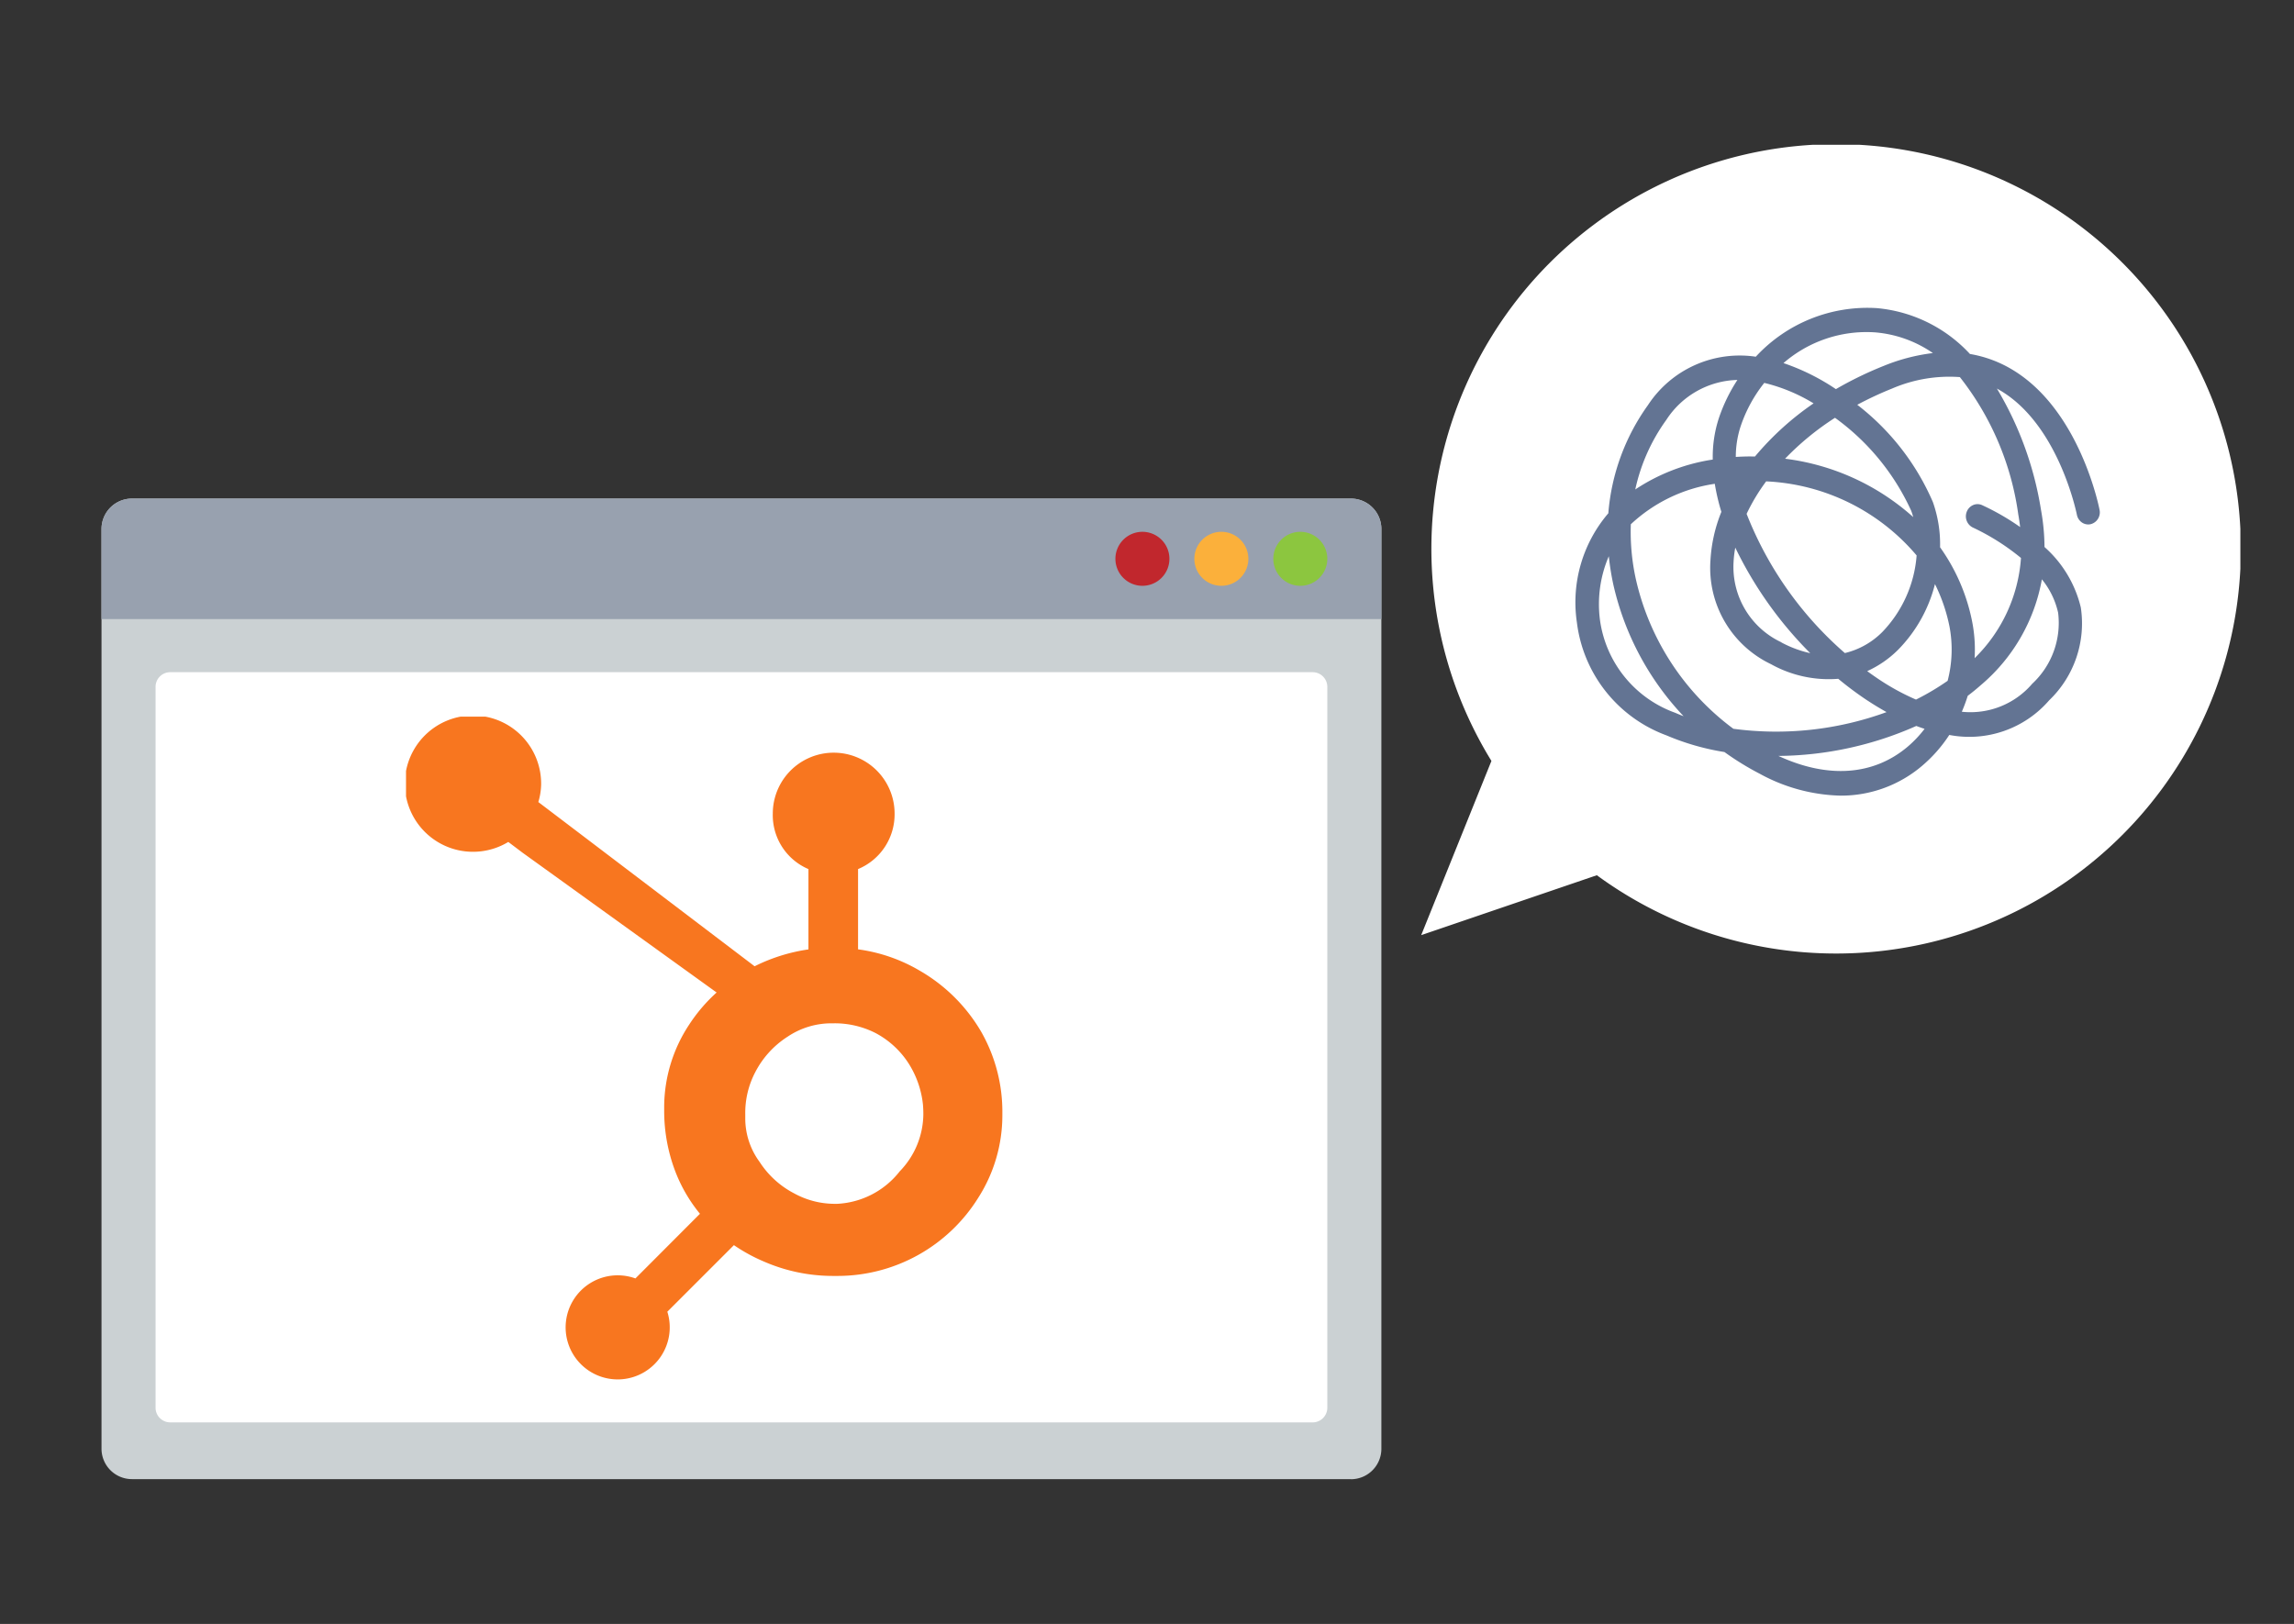
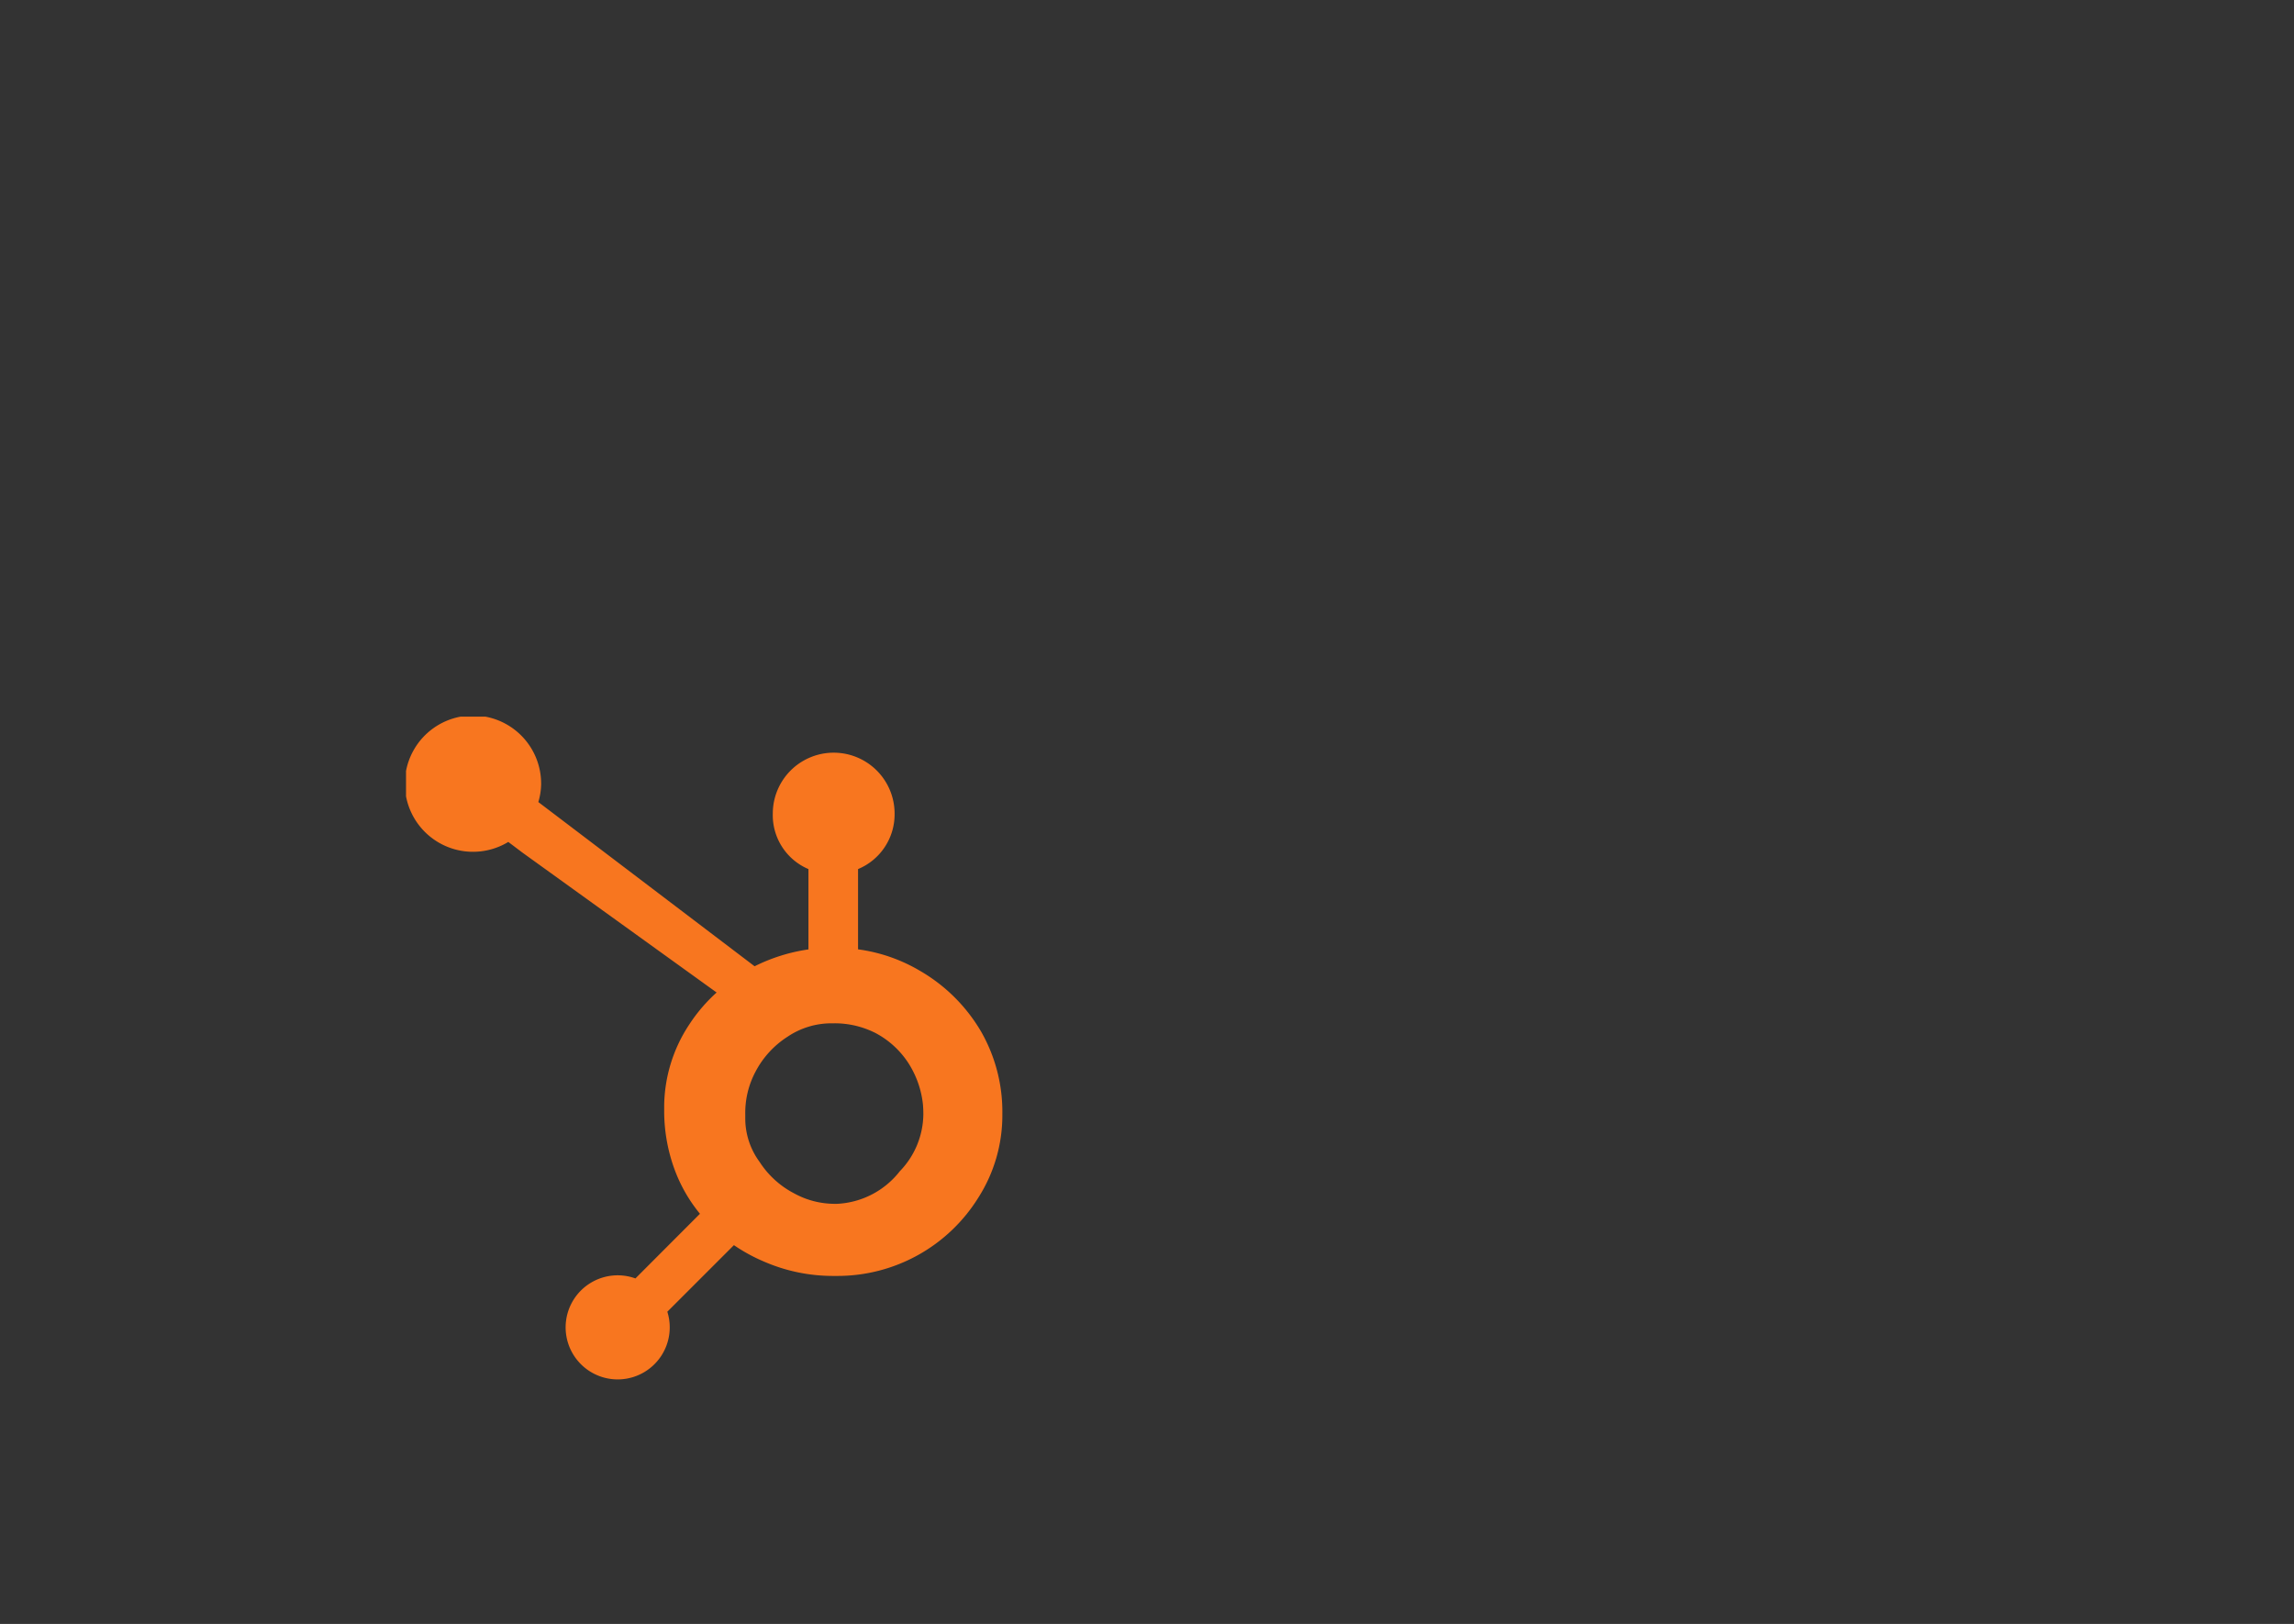
<svg xmlns="http://www.w3.org/2000/svg" width="113" height="80" viewBox="0 0 113 80">
  <rect x="0" y="0" width="113" height="80" fill="#333333" stroke="none" />
  <defs>
    <clipPath id="clip-path">
-       <rect id="長方形_11734" data-name="長方形 11734" width="40.351" height="39.842" fill="none" />
-     </clipPath>
+       </clipPath>
    <clipPath id="clip-path-2">
-       <rect id="長方形_11736" data-name="長方形 11736" width="63.043" height="48.305" fill="none" />
-     </clipPath>
+       </clipPath>
    <clipPath id="clip-path-3">
      <rect id="長方形_11735" data-name="長方形 11735" width="29.376" height="32.661" fill="none" />
    </clipPath>
    <clipPath id="clip-お悩みimg02">
      <rect width="113" height="80" />
    </clipPath>
  </defs>
  <g id="お悩みimg02" clip-path="url(#clip-お悩みimg02)">
    <g id="グループ_1524" data-name="グループ 1524" transform="translate(70.007 7.133)">
      <g id="グループ_1520" data-name="グループ 1520" transform="translate(0 0)" clip-path="url(#clip-path)">
-         <path id="パス_6060" data-name="パス 6060" d="M0,38.936l3.459-8.582a19.937,19.937,0,1,1,5.193,5.631Z" transform="translate(0 -0.001)" fill="#fff" />
        <path id="パス_6061" data-name="パス 6061" d="M13.505,23.919a10.571,10.571,0,0,1,1.952-5.325,5.4,5.4,0,0,1,5.311-2.384,7.483,7.483,0,0,1,5.961-2.394,7.106,7.106,0,0,1,4.588,2.259,5.977,5.977,0,0,1,2.065.759c3.323,1.972,4.281,6.719,4.32,6.92a.6.6,0,0,1-.443.707.547.547,0,0,1-.419-.08.6.6,0,0,1-.255-.387c-.037-.18-.928-4.434-3.767-6.116-.057-.034-.115-.066-.173-.1a16.745,16.745,0,0,1,2.173,5.981,10.61,10.61,0,0,1,.172,1.826,5.766,5.766,0,0,1,1.789,2.981,5.244,5.244,0,0,1-1.559,4.57A5.2,5.2,0,0,1,30.3,34.843a7.012,7.012,0,0,1-1.336,1.518,6.154,6.154,0,0,1-4.022,1.472h0a8.678,8.678,0,0,1-3.964-1.07,13.9,13.9,0,0,1-1.754-1.078,12.135,12.135,0,0,1-2.859-.822A6.815,6.815,0,0,1,11.956,29.3a6.742,6.742,0,0,1,1.55-5.379m-.415,5.246A5.678,5.678,0,0,0,16.8,33.752q.2.088.412.168a13.872,13.872,0,0,1-3.455-6.459,12.6,12.6,0,0,1-.229-1.422,5.986,5.986,0,0,0-.437,3.126M30.918,33.7a4,4,0,0,0,3.466-1.378,4.09,4.09,0,0,0,1.277-3.5,3.969,3.969,0,0,0-.8-1.645A8.861,8.861,0,0,1,31.84,32.4c-.2.177-.412.35-.631.515a7.964,7.964,0,0,1-.291.783m-12.4-12.4.131-.022a6.148,6.148,0,0,1,.3-2.04,8.248,8.248,0,0,1,.914-1.882,4.3,4.3,0,0,0-3.5,1.965,9.145,9.145,0,0,0-1.531,3.43,9.465,9.465,0,0,1,3.68-1.451m10.012,2.812c-.03-.106-.062-.209-.1-.31a11.549,11.549,0,0,0-3.754-4.581,13.537,13.537,0,0,0-2.459,2.016,11.6,11.6,0,0,1,6.312,2.875m-6.493,6.176a5.563,5.563,0,0,0,1.421.529,19.1,19.1,0,0,1-3.693-5.2,5.168,5.168,0,0,0-.084.7,4.1,4.1,0,0,0,2.356,3.964m3.131.529A3.869,3.869,0,0,0,27,29.772,6.1,6.1,0,0,0,28.691,26a10.317,10.317,0,0,0-7.412-3.649,9.522,9.522,0,0,0-.963,1.6,17.609,17.609,0,0,0,4.849,6.866m-4.619-9.692h.183a14.258,14.258,0,0,1,2.886-2.617A8.455,8.455,0,0,0,21.186,17.5a7,7,0,0,0-1.164,2.138,4.844,4.844,0,0,0-.238,1.509c.251-.016.506-.024.761-.024m4.169-3.316a17.879,17.879,0,0,1,2.363-1.148,9.34,9.34,0,0,1,2.415-.629,5.845,5.845,0,0,0-2.853-1.02,6.24,6.24,0,0,0-4.507,1.514,10.848,10.848,0,0,1,2.583,1.283m4.777,5.564a6.237,6.237,0,0,1,.354,2.227,9.445,9.445,0,0,1,1.573,3.626,7.147,7.147,0,0,1,.129,1.836,7.64,7.64,0,0,0,2.283-4.936,11.225,11.225,0,0,0-2.362-1.495.614.614,0,0,1-.31-.778.585.585,0,0,1,.318-.334.541.541,0,0,1,.429,0,11.877,11.877,0,0,1,1.884,1.085c-.024-.206-.055-.415-.092-.624a14.039,14.039,0,0,0-2.877-6.764,7.143,7.143,0,0,0-3.339.564,17.049,17.049,0,0,0-1.715.8,12.114,12.114,0,0,1,3.726,4.794m.812,6.107a8.371,8.371,0,0,0-.711-2.067,7.059,7.059,0,0,1-1.817,3.236,5.182,5.182,0,0,1-1.52,1.051c.207.154.418.3.627.439a11.486,11.486,0,0,0,1.776.963,12.3,12.3,0,0,0,1.558-.925,6.09,6.09,0,0,0,.087-2.7m-1.63,4.924a17.074,17.074,0,0,1-6.79,1.477c2.431,1.126,4.68.97,6.368-.458a5.661,5.661,0,0,0,.829-.876c-.134-.044-.271-.091-.408-.143m-2.4-1.249a16.675,16.675,0,0,1-1.444-1.074,5.843,5.843,0,0,1-3.31-.719,5.256,5.256,0,0,1-2.986-5.1,7.465,7.465,0,0,1,.539-2.405,10.491,10.491,0,0,1-.325-1.383l-.048.008a7.684,7.684,0,0,0-4.087,1.986,10.771,10.771,0,0,0,.251,2.719,12.635,12.635,0,0,0,4.8,7.356,15.863,15.863,0,0,0,7.546-.821c-.309-.172-.623-.362-.935-.568" transform="translate(-4.287 -5.77)" fill="#637493" />
      </g>
    </g>
    <g id="グループ_1526" data-name="グループ 1526" transform="translate(5 24.562)">
      <g id="グループ_1525" data-name="グループ 1525" clip-path="url(#clip-path-2)">
        <path id="パス_6063" data-name="パス 6063" d="M61.545,48.305H1.5a1.5,1.5,0,0,1-1.5-1.5V1.5A1.5,1.5,0,0,1,1.5,0H61.545a1.5,1.5,0,0,1,1.5,1.5v45.31a1.5,1.5,0,0,1-1.5,1.5" fill="#cbd1d3" />
        <path id="パス_6064" data-name="パス 6064" d="M64.375,60.664H8.1a.721.721,0,0,1-.722-.722V24.43a.721.721,0,0,1,.722-.722H64.375a.722.722,0,0,1,.722.722V59.943a.722.722,0,0,1-.722.722" transform="translate(-4.715 -15.155)" fill="#fff" />
        <path id="パス_6065" data-name="パス 6065" d="M63.043,5.936H0V1.5A1.5,1.5,0,0,1,1.5,0H61.545a1.5,1.5,0,0,1,1.5,1.5Z" fill="#98a1af" />
        <path id="パス_6066" data-name="パス 6066" d="M141.093,5.869a1.33,1.33,0,1,1-1.331-1.331,1.33,1.33,0,0,1,1.331,1.331" transform="translate(-88.489 -2.901)" fill="#c1272d" />
        <path id="パス_6067" data-name="パス 6067" d="M151.873,5.869a1.33,1.33,0,1,1-1.331-1.331,1.33,1.33,0,0,1,1.331,1.331" transform="translate(-95.38 -2.901)" fill="#fbb03b" />
        <path id="パス_6068" data-name="パス 6068" d="M162.653,5.869a1.33,1.33,0,1,1-1.331-1.331,1.331,1.331,0,0,1,1.331,1.331" transform="translate(-102.271 -2.901)" fill="#8cc63f" />
      </g>
    </g>
    <g id="グループ_1527" data-name="グループ 1527" transform="translate(20 35.304)">
      <g id="グループ_1522" data-name="グループ 1522" clip-path="url(#clip-path-3)">
        <path id="パス_6062" data-name="パス 6062" d="M28.327,15.514a8.3,8.3,0,0,0-3.013-2.994,8.091,8.091,0,0,0-3.047-1.056V7.51a2.92,2.92,0,0,0,1.8-2.734,3,3,0,1,0-6,0A2.885,2.885,0,0,0,19.823,7.51v3.957a8.7,8.7,0,0,0-2.652.831C15.452,10.993,9.815,6.71,6.518,4.208a3.27,3.27,0,0,0,.138-.879A3.357,3.357,0,1,0,5.038,6.173l.7.528L15.3,13.59a8.016,8.016,0,0,0-1.353,1.584,7.394,7.394,0,0,0-1.23,3.985v.3a8.353,8.353,0,0,0,.523,2.88,7.56,7.56,0,0,0,1.239,2.152L11.3,27.676a2.564,2.564,0,1,0,1.572,1.64l3.28-3.28a8.432,8.432,0,0,0,1.458.8,8.522,8.522,0,0,0,3.41.717h.228a8.168,8.168,0,0,0,6.943-3.856,7.535,7.535,0,0,0,1.184-4.059V19.56A7.958,7.958,0,0,0,28.327,15.514ZM24.32,22.4a4.171,4.171,0,0,1-3.071,1.6h-.191a4.15,4.15,0,0,1-1.94-.515,4.483,4.483,0,0,1-1.7-1.548,3.61,3.61,0,0,1-.707-2.107V19.6a4.316,4.316,0,0,1,.5-2.1,4.544,4.544,0,0,1,1.582-1.731,3.872,3.872,0,0,1,2.192-.661h.074a4.441,4.441,0,0,1,2.061.475,4.365,4.365,0,0,1,1.619,1.473,4.684,4.684,0,0,1,.726,2.069c.012.155.018.314.018.466A4.093,4.093,0,0,1,24.32,22.4Z" fill="#f8761f" />
      </g>
    </g>
  </g>
</svg>